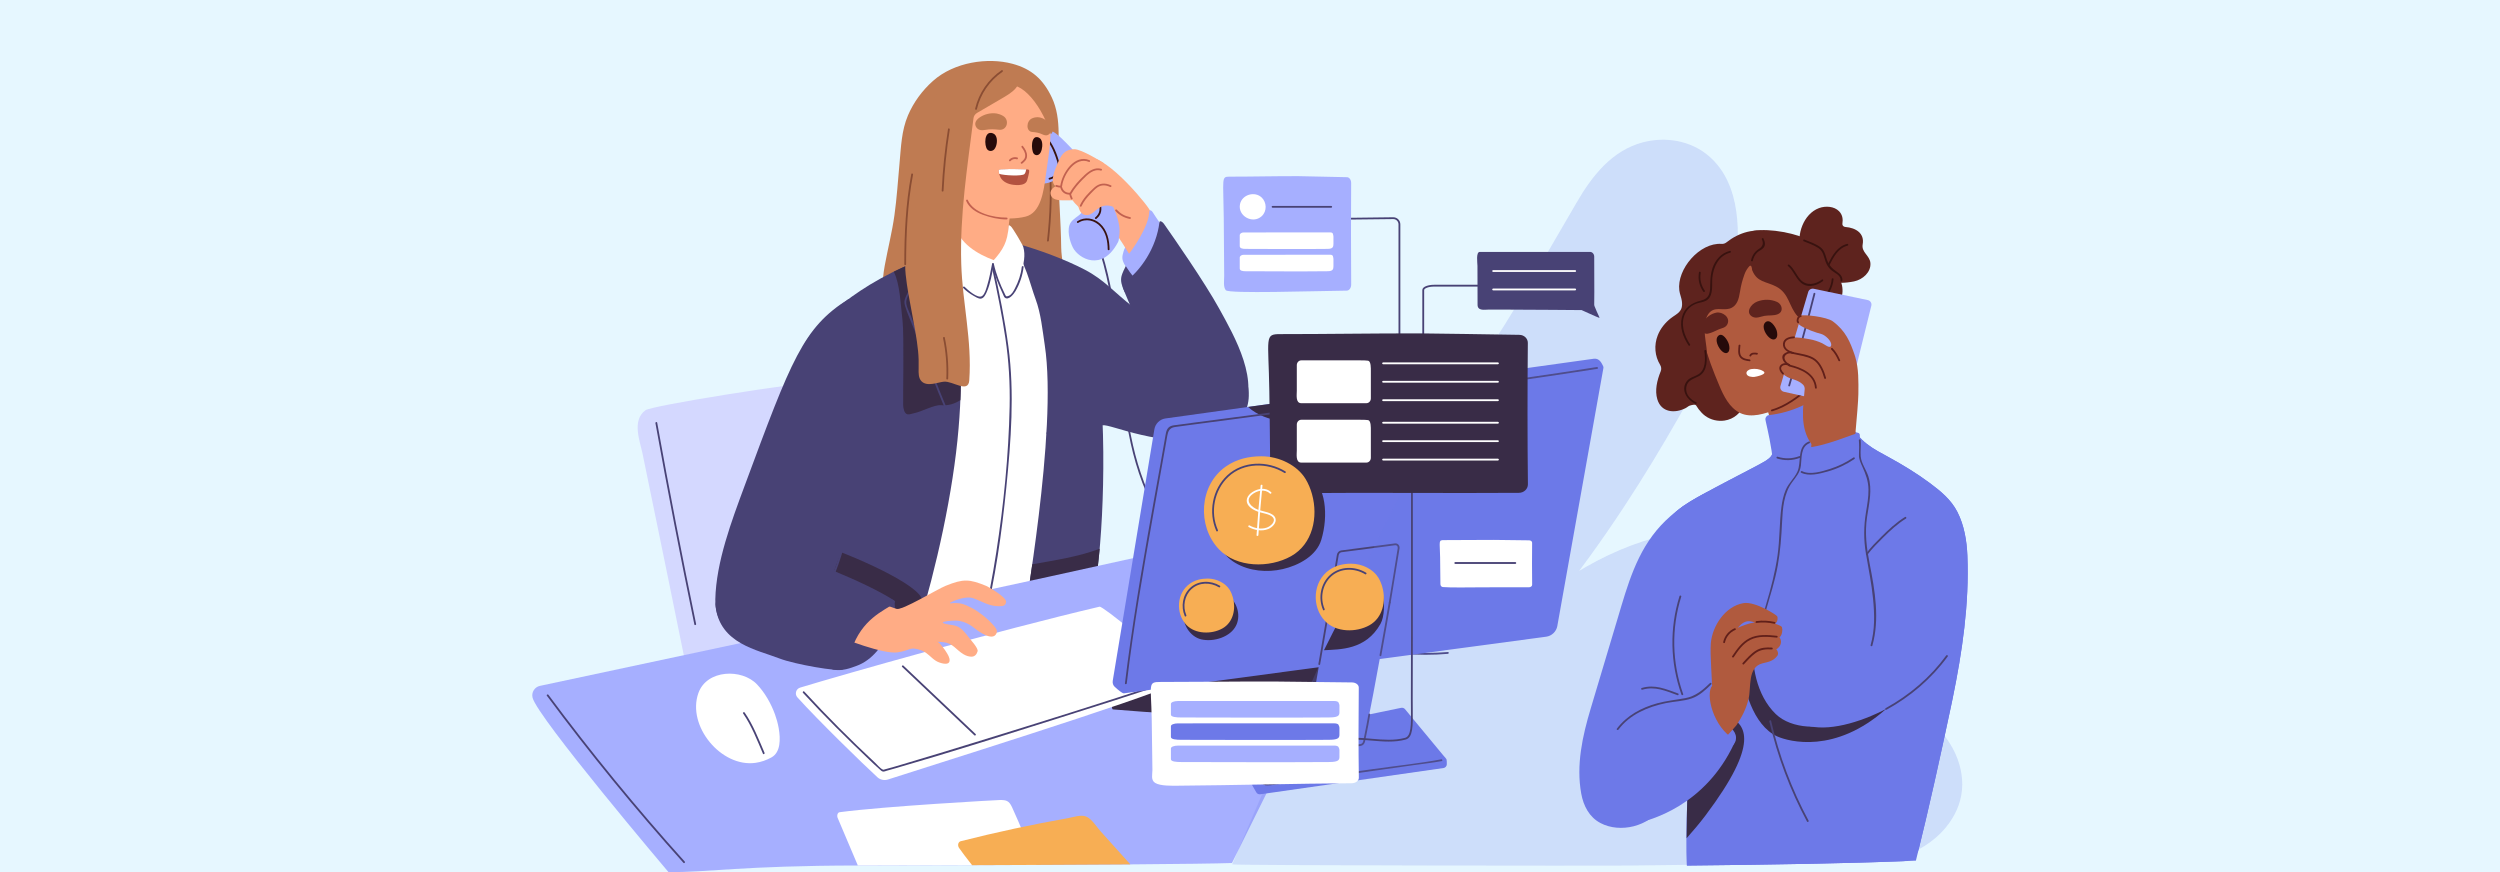
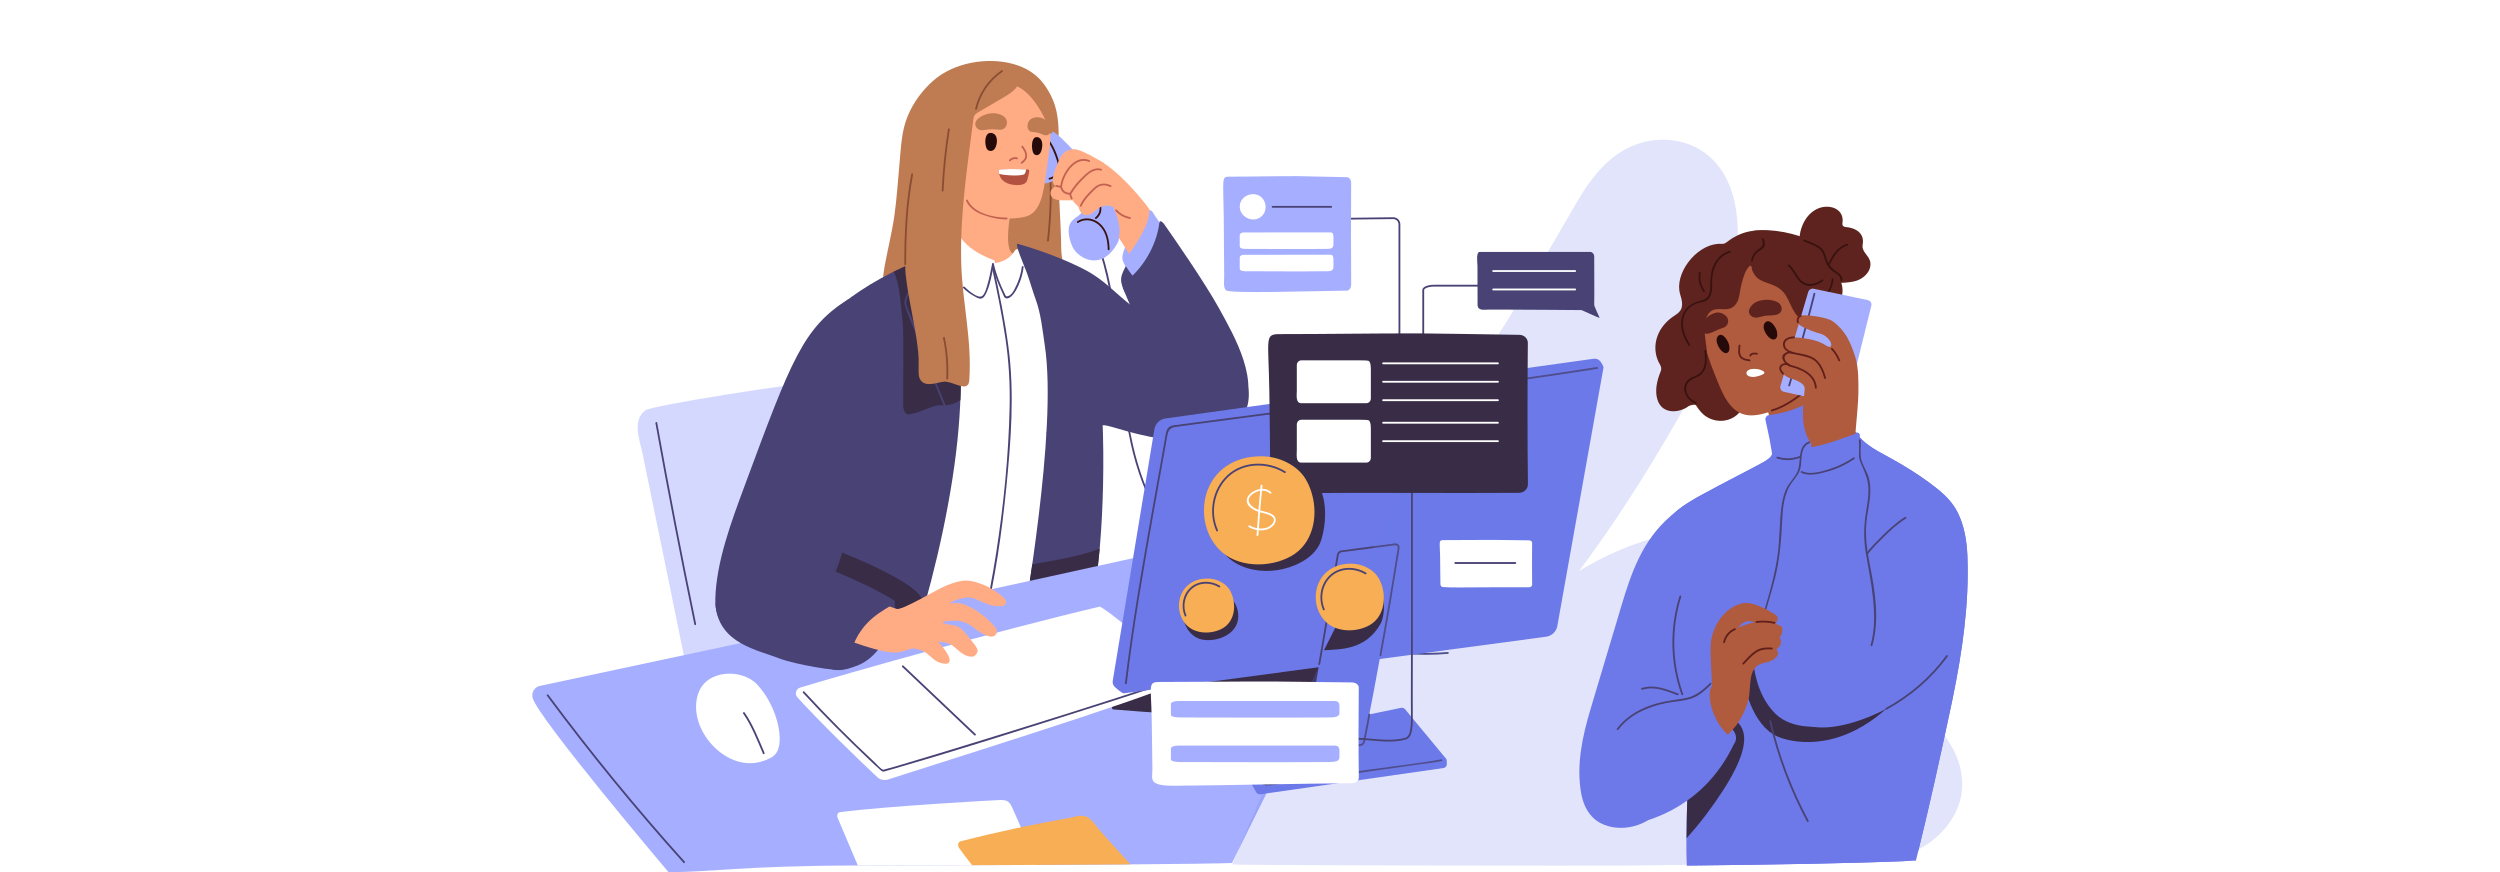
<svg xmlns="http://www.w3.org/2000/svg" id="Layer_1" viewBox="0 0 860 300">
-   <rect width="860" height="300" fill="#e6f7ff" />
  <g>
    <path d="m298.183,135.428c-.015-3.197-2.764-5.697-5.947-5.401-22.413,2.086-68.108,9.57-70.178,11.08-4.816,3.513-1.912,10.611-1.016,14.977l8.958,43.634c1.543,7.515,5.937,29.352,6.719,32.726.394,1.699.863,3.114,3.036,3.307,3.159.28,42.953-5.795,52.446-5.25.655.038,1.531-.446,1.673-1.065,3.712-16.26,4.396-75.154,4.31-94.007Z" fill="#d4d8ff" />
    <path d="m423.143,125.283c-2.747-1.589-5.88-2.765-8.172-3.963-5.138-2.686-10.188-5.542-15.112-8.603-5.925-3.684-11.737-7.637-17.092-12.12-.783-.656-1.787-1.323-2.428-2.131-1.982-2.5-2.369,5.538-5.544,8.852-3.61,3.769,3.628,44.376,3.774,39.584.089-2.917,12.736,5.069,34.503,5.069,10.372,0,19.088-10.239,15.828-20.586-.841-2.671-3.122-4.576-5.758-6.101Z" fill="#484275" />
    <path d="m365.051,85.147c-.106-9.007-.893-17.995-1.09-27.001-.178-8.143,1.441-17.039-2.131-24.599-2.965-6.276-7.011-9.868-13.625-11.626-8.359-2.223-19.905-.631-27.284,5.938-3.659,3.258-6.649,7.315-8.574,11.826-2.244,5.258-2.393,10.905-2.911,16.522-.55,5.959-.922,11.938-1.753,17.867-.817,5.83-2.285,11.559-3.343,17.357-2.07,11.342.758,17.965,1.162,16.986,8.356,1.778,16.904,2.233,25.39,1.101,9.73-1.297,21.366-2.394,30.608,1.782.248.112.481.067.669-.047.326.412,1.079.448,1.197-.199.786-4.321,1.905-8.583,2.541-12.93.572-3.913-.809-9.031-.856-12.977Z" fill="#bf7b52" />
    <path d="m389.117,83.499c-.131-.108-.267-.124-.42-.054-1.556.716-2.165,2.719-2.507,4.254-.356,1.6.286,2.856,1.265,4.115.223.287,2.395-3.008,2.646-4.603.182-1.162-.007-2.905-.984-3.712Z" fill="#a6afff" />
    <path d="m360.618,56.037c.911,8.843.535,17.936-.439,26.754-.044.403.586.4.63,0,.974-8.819,1.35-17.912.439-26.754-.041-.4-.672-.404-.631,0h0Z" fill="#8a4d33" />
    <path d="m353.985,90.202c-1.629-.858-4.309-2.037-5.801-3.106-3.542-2.539.698-19.915.371-20.152-2.009-1.457-3.403-1.474-5.813-2.183-4-1.175-13.624-18.112-13.569-17.596,1.357,12.854.118,28.391-2.905,37.716-4.333,13.366,15.227,16.119,18.847,14.267,3.419-1.749,9.626-8.547,8.871-8.945Z" fill="#ffac85" />
    <path d="m369.736,136.314c-.571-10.643-1.798-21.28-4.07-31.701-.813-3.728-1.692-7.708-4.159-10.742-2.803-3.448-7.316-4.717-10.267-8.001-.392-.436-.893-.399-1.258-.136-.328-.012-.66.128-.88.493-4.998,8.278-18.653,3.115-24.327-1.489-.904-.734-2.153.304-1.741,1.138-3.116,2.051-6.231,4.102-9.347,6.154-2.22,1.462-6.075,2.986-7.398,5.408-1.309,2.397-10.367,85.445-2.895,116.115.551,2.262,1.362,2.961,3.636,2.647,5.214-.72,28.273,1.305,58.792-14.372.38-.195.495-.572.478-.905,3.303-12.287,3.054-20.48,3.474-31.472.422-11.039.552-22.102-.04-33.137Z" fill="#fff" />
    <path d="m389.679,109.874c-.043-.059.302-4.111.262-4.141-6.656-5.135-9.968-9.409-16.759-12.953-6.864-3.583-15.72-6.836-23.134-8.913-1.129-.316,2.19,7.33,3.174,9.951.978,2.607,2.062,6.5,3.029,9.112,1.823,4.923,2.354,10.579,3.145,15.787,4.565,30.047-7.771,94.597-6.955,94.999-.04.205-.076.41-.116.615-.255,1.306,20.494-1.563,23.416-9.289,2.63-7.271,5.351-42.239,2.755-72.879,5.186-6.531,9.458-12.719,11.195-20.907.288-.374.375-.923-.012-1.38Z" fill="#484275" />
    <path d="m355.105,194.121c-1.636,11.532-2.947,19.455-2.663,19.594-.04.205-.076.41-.116.615-.255,1.306,20.494-1.563,23.416-9.289.914-2.527,1.839-8.401,2.548-16.274-7.431,2.787-15.371,3.954-23.185,5.354Z" fill="#392c47" />
    <path d="m360.32,149.384c-.041,0-.082-.008-.122-.025-.16-.068-.236-.252-.168-.413,4.016-9.545,9.03-31.412,7.604-50.144-.04-.526-.161-.981-.371-1.392-1.198-2.349-4.694-5.793-10.687-10.529-.137-.108-.16-.307-.052-.443.108-.136.306-.16.443-.052,6.066,4.794,9.618,8.306,10.858,10.737.248.487.391,1.02.437,1.631,1.435,18.837-3.611,40.834-7.651,50.437-.051.12-.168.193-.291.193Z" fill="#484275" />
-     <path d="m347.769,77.892c-.573-.416-.77-.654-.811-.042-.357,5.322-1.83,8.024-5.421,11.987-.163.179,4.144,12.664,4.306,12.697.205.372.704.58,1.067.175,2.284-2.553,3.397-5.902,4.408-9.179.834-2.701,1.517-5.76.692-8.569-.297-.986-3.765-6.723-4.241-7.069Z" fill="#fff" />
    <path d="m322.69,89.61c-.184-.443-.519-.706-.892-.83-.374-.539-1.056-.821-1.841-.548-25.649,8.929-39.754,23.993-42.729,29.327-3.215,5.764-9.694,18.61-10.902,24.54.012.023.018.046.032.07,3.847,6.671,8.26,13.001,13.214,18.891-.438,14.543.286,29.096,2.238,43.527.397,2.936.198,7.616,2.143,10.028,1.677,2.081,5.536,2.695,7.938,3.292,7.255,1.805,14.745,1.821,22.051.319.585-.12.886-.502.968-.941.319-.143.586-.417.718-.845,6.464-21.012,12.293-47.175,14.118-69.029,1.72-20.6,1.086-38.216-7.054-57.8Z" fill="#484275" />
    <path d="m310.464,110.292c.593,4.947.11,27.117.227,29.18.055.967.343,2.82,1.513,3.061.669.137,1.615-.299,2.275-.408,2.208-.364,6.948-2.939,9.143-2.738,2.66.244,4.822-.508,6.749-1.749.692-16.571-.856-31.608-7.681-48.028-.184-.443-.519-.706-.892-.83-.374-.539-1.056-.821-1.841-.548-4.532,1.577-8.695,3.349-12.508,5.222,2.143,4.138,2.356,11.331,3.016,16.838Z" fill="#392c47" />
    <path d="m316.963,205.645c-2.863-5.933-28.695-16.816-37.831-19.127.38,6.906,1.749,11.203,2.677,18.068.397,2.936.198,7.616,2.143,10.028,1.677,2.081,5.536,2.695,7.938,3.292,7.255,1.805,14.745,1.821,22.051.319.585-.12.886-.502.968-.941.319-.143.586-.417.718-.845.949-3.084,1.881-6.289,2.792-9.566-.481-.414-1.179-.656-1.455-1.228Z" fill="#392c47" />
    <path d="m323.432,84.924c-2.87,2.28-5.052,5.471-7.024,8.521-1.823,2.82-3.617,5.777-4.917,8.883-.449,1.072-.489,1.768-.137,2.944.808,2.704,2.063,5.337,3.069,7.975,2.116,5.552,4.188,11.122,6.344,16.659,2.37,6.086,4.842,12.135,7.612,18.052.172.367.716.047.544-.318-4.786-10.223-8.691-20.828-12.684-31.377-.962-2.542-1.928-5.082-2.913-7.615-.627-1.613-1.99-3.802-1.464-5.558.834-2.786,2.726-5.532,4.238-7.979,2.151-3.481,4.537-7.167,7.776-9.74.318-.252-.131-.696-.446-.446h0Z" fill="#484275" />
    <path d="m342.264,89.788c-.077-.112-.178-.211-.333-.268-5.861-2.159-11.908-5.839-13.579-12.234-.166-.633-.965-.146-1.27.258-.094.05-7.848,10.764-5.597,14.111,3.202,4.761,7.423,8.633,12.579,10.86.225.466,1.323.202,1.625-.006,3.511-2.429,6.753-12.46,6.575-12.72Z" fill="#fff" />
    <path d="m341.274,92.296c1.742,7.945,3.372,15.923,4.574,23.97,1.179,7.891,1.637,15.699,1.465,23.67-.36,16.769-2.036,33.551-4.606,50.12-1.278,8.239-2.794,16.456-4.822,24.546-.099.394.509.562.608.168,3.868-15.433,6.109-31.317,7.688-47.133,1.598-16.003,2.851-32.37.721-48.374-1.214-9.121-3.051-18.151-5.021-27.134-.087-.396-.695-.229-.608.168h0Z" fill="#484275" />
    <path d="m481.164,172.385c-18.945,3.698-86.942,18.613-120.45,26.022-33.701,7.458-153.347,32.925-174.965,37.53-1.842.388-2.998,2.23-2.548,4.058,1.641,6.786,46.75,60,46.75,60,13.779.132,24.973-2.195,65.148-2.264,13.032-.028,26.361-.062,39.296-.104,7.547-.028,14.957-.062,22.096-.09,11.73-.055,22.712-.118,32.337-.187,17.117-.132,29.934-.291,34.968-.471l59.965-121.087c.879-1.773-.651-3.788-2.597-3.407Z" fill="#a6afff" />
    <path d="m445.724,223.705c-6.575.316-13.161.299-19.736.617-6.769.328-13.539,1.055-20.095,2.831-5.902,1.599-11.303,4.426-17.035,6.435.583,3.127-7.865,7.685-6.106,10.443,0,0,63.226,5.059,68.231,4.045l8.306-22.866c-4.05-2.268-9.121-1.717-13.565-1.504Z" fill="#392c47" />
    <path d="m296.616,114.693c-.386-3.93-4.138-12.181-4.8-11.764-15.512,9.786-19.531,20.634-35.743,64.405-4.406,11.895-9.731,26.021-10.006,38.861-.103,4.815,1.528,8.354,5.123,11.897,5.494,5.414,20.738,8.357,23.267,6.337,3.923-3.133,6.277-12.797,8.307-17.19,2.656-5.747,4.058-11.03,6.428-16.9,2.309-5.718,3.881-14.876,5.598-20.804,3.536-12.212,2.458-48.382,1.825-54.841Z" fill="#484275" />
    <g>
      <path d="m405.488,232.669c-7.074-9.036-26.21-24.213-27.232-23.973-35.416,8.324-88.181,23.335-103.008,27.84-1.451.441-1.952,2.24-.935,3.365,7.246,8.018,22.399,22.777,27.497,27.453.991.909,2.393,1.208,3.671.788,10.093-3.316,87.331-27.39,99.397-33.163,1.024-.49,1.226-1.522.61-2.309Z" fill="#fff" />
      <path d="m276.224,238.339c7.277,7.922,14.945,15.53,22.736,22.944,1.179,1.122,2.356,2.253,3.588,3.318.352.305.755.77,1.238.825.392.044.949-.211,1.316-.309.939-.252,1.874-.521,2.808-.791,18.93-5.465,37.727-11.428,56.517-17.35,12.4-3.908,24.789-7.856,37.131-11.946.383-.127.219-.736-.168-.608-21.912,7.262-43.951,14.151-66.012,20.946-8.272,2.548-16.547,5.088-24.849,7.536-2.017.595-4.033,1.217-6.072,1.731-.18.046-.407.146-.594.143-.297-.005.115.08-.175-.05-.94-.422-1.863-1.617-2.602-2.306-8.425-7.851-16.625-16.048-24.416-24.529-.275-.299-.72.147-.446.446h0Z" fill="#484275" />
      <path d="m310.338,229.424c8.276,7.84,16.552,15.681,24.828,23.521.294.279.741-.166.446-.446-8.276-7.84-16.552-15.681-24.828-23.521-.294-.279-.741.166-.446.446h0Z" fill="#484275" />
    </g>
    <path d="m307.181,206.311c-.212-.136-3.785.663-5.668,1.565-2.207,1.056-4.321,2.309-6.27,3.79-3.532,2.684-7.137,6.519-8.307,10.925-.524,1.973-2.284,7.412-.256,7.769,3.184.56,5.897-.559,7.858-1.257,11.339-4.035,14.974-21.293,12.643-22.791Z" fill="#484275" />
    <path d="m334.678,205.749c3.054,1.053,5.504,2.811,8.842,2.781,1.232-.011,2.337.042,2.571-1.434.269-1.698-6.62-5.516-6.824-5.546-5.812-2.371-7.841-2.512-13.949-.04-3.038,1.229-14.997,8.55-16.871,7.956-1.798-.57-3.561-1.239-5.293-2.005-.085-.19-8.031-1.342-11.248.294-3.168,1.612-4.708,10.679-4.412,10.645,2.363,1.33,16.414,6.712,21.241,6.013.914-.133,1.857-.332,2.735-.621,1.168-.385,1.964-.837,3.217-.654,1.384.202,2.711.62,3.862,1.435,1.51,1.07,2.7,2.652,4.502,3.289.827.292,1.957.64,2.834.382.789-.233.896-.993.722-1.713-.143-.591-.437-1.18-.753-1.698-.474-.776-.967-1.544-1.542-2.25-.352-.431-1.372-1.812-1.978-1.836.698.028,1.393.068,2.081.138,3.482.353,4.372,2.596,7.048,4.185.826.491,1.85.86,2.822.822,1.098-.043,1.714-.846,2.012-1.845.318-1.068-2.502-4.062-3.056-4.809-1.076-1.452-2.399-3.125-4.085-3.818-1.04-.428-2.307-.447-3.397-.711-.328-.08-1.219-.189-1.422-.513-.318-.508,3.5-.722,4.342-.713,2.426.027,4.598,1.055,6.471,2.549,1.443,1.15,6.362,4.757,7.626,1.857.518-1.188-.406-2.065-1.107-2.88-1.868-2.17-4.84-4.546-7.381-5.884-2.736-1.44-4.368-1.934-7.273-1.565-.177.022-.257-.217-.097-.297,1.572-.79,5.492-2.293,7.76-1.511Z" fill="#ffac85" />
    <path d="m307.002,207.926c.788-.607,1.319-.878.484-1.419-10.175-6.585-32.675-15.152-38.836-16.627-.124-.36-9.78,3.73-12.813,6.63-3.249,3.105-10.197,7.549-9.658,12.133,1.504,12.785,14.267,14.881,21.93,17.863,5.267,2.05,20.371,4.625,21.697,3.808,1.616-.996,2.59-5.059,3.116-6.694,3.435-10.684,11.355-13.598,14.08-15.695Z" fill="#484275" />
    <path d="m287.315,196.115c-3.399-1.382-6.986-2.194-10.466-3.336-3.296-1.082-6.622-2.009-10.123-1.776-.403.027-.406.657,0,.63,3.66-.243,7.08.823,10.516,1.939,3.299,1.071,6.686,1.843,9.905,3.151.376.153.539-.457.168-.608h0Z" fill="#484275" />
    <path d="m291.445,130.341c1.958,5.913,3.356,12.014,4.023,18.211.616,5.718.797,11.767-.237,17.448-1.3,7.14-3.439,14.198-5.44,21.165-.88,3.065-1.698,6.199-2.864,9.172-.148.378.461.542.608.168,2.537-6.463,4.119-13.434,5.872-20.138.852-3.257,1.722-6.526,2.362-9.833,1.024-5.295.95-10.908.495-16.26-.582-6.842-2.054-13.588-4.212-20.101-.127-.383-.736-.219-.608.168h0Z" fill="#484275" />
    <path d="m293.117,221.491c-.82,2.062-1.575,4.11-1.684,6.347-.02.406.611.405.63,0,.106-2.176.865-4.176,1.661-6.179.15-.377-.46-.541-.608-.168h0Z" fill="#484275" />
    <path d="m341.274,90.775c-.508,2.485-.932,4.984-1.681,7.414-.333,1.079-.755,2.868-1.706,3.611-1.482,1.157-5.119-2.216-6.09-3.148-.293-.281-.739.164-.446.446,1.059,1.017,2.208,1.911,3.493,2.628.642.358,1.729,1.081,2.531,1.016,1.091-.088,1.708-1.471,2.081-2.323,1.31-2.995,1.778-6.296,2.427-9.476.081-.396-.527-.566-.608-.168h0Z" fill="#484275" />
    <path d="m341.274,90.942c.572,2.577,1.477,5.066,2.498,7.497.403.96.824,1.914,1.279,2.85.155.32.305.84.584,1.081,1.33,1.145,3.17-1.299,3.707-2.228,1.462-2.53,2.458-5.406,2.771-8.309.043-.403-.587-.4-.63,0-.281,2.605-1.164,5.101-2.373,7.416-.475.909-1.071,2.062-2.062,2.501-1.058.468-1.053.037-1.4-.669-1.605-3.269-2.977-6.745-3.766-10.306-.088-.396-.696-.228-.608.168h0Z" fill="#484275" />
    <path d="m379.129,123.424c1.165,6.903,1.181,13.921.046,20.829-.065.397.542.568.608.168,1.155-7.027,1.139-14.143-.046-21.164-.068-.399-.675-.23-.608.168h0Z" fill="#484275" />
    <path d="m378.475,87.088c6.611,21.246,5.709,43.816,10.485,65.424,4.025,18.212,13.028,36.648,30.385,45.442,7.639,3.87,17.661,6.052,25.756,2.29,7.447-3.461,11.665-13.141,5.601-19.847-5.618-6.213-15.794-4.268-19.561,2.907-3.845,7.323-1.163,15.899,4.096,21.709,6.387,7.058,15.808,11.567,24.608,14.794,9.734,3.57,20.109,5.431,30.477,5.449,2.587.004,5.171-.113,7.748-.332.401-.034.405-.665,0-.631-18.856,1.599-38.598-2.856-54.532-13.22-7.168-4.662-13.895-11.628-13.553-20.766.144-3.847,1.577-7.758,4.553-10.311,3.591-3.08,9.096-3.686,13.184-1.241,3.945,2.359,6.071,7.03,5.054,11.534-1.05,4.649-4.776,8.213-9.121,9.88-8.211,3.152-18.04.583-25.441-3.533-16.066-8.933-24.517-26.185-28.459-43.467-4.418-19.37-4.082-39.476-8.639-58.821-.589-2.5-1.268-4.977-2.031-7.43-.12-.386-.729-.221-.608.168h0Z" fill="#484275" />
    <path d="m404.472,87.441c-2.968-5.257-6.039-10.453-9.216-15.586-.014-.022-.03-.038-.045-.059-.019-.036-.033-.071-.058-.107-2.78-4.134-18.821-22.869-23.145-16.029-.232.367-.198.736-.031,1.028-.102.147-.164.334-.159.568.07,3.346.487,5.083.941,8.4.394,2.875.645,6.293,1.988,8.923,1.765,3.455,6.186,5.61,10.175,7.287.708.908,5.927,9.321,9.418,15.327.466.802,7.011-2.024,10.301-8.753.203-.416.081-.768-.169-.998Z" fill="#ffac85" />
    <g>
      <path d="m362.089,45.225c-1.299-.679-3.766-1.484-5.392-.975-2.411.755-5.94,4.78-5.683,7.58.212,2.31,1.618,5.252,2.896,7.177.653.984,1.5,1.818,2.264,2.719,3.155,3.72,7.95-1.266,9.461-.485,1.189.615,2.09,1.77,2.842,2.843,1.564,2.232,2.735,4.752,3.75,7.273.718,1.784-1.216,2.751-2.25,3.578-.584.467-1.177.944-1.601,1.56-1.611,2.339-.355,6.596.686,8.652,1.887,3.727,10.058,8.602,15.542-1.876.366-.699.249-1.279.387-2.056,1.534-8.687-9.841-23.809-18.591-32.425-1.294-1.274-2.696-2.721-4.31-3.565Z" fill="#a6afff" />
      <path d="m381.68,85.771c-.035-3.22-.769-6.608-3.259-8.85-2.176-1.959-5.334-2.437-7.832-.807-.339.221-.023.767.318.544,2.577-1.681,5.736-.87,7.702,1.348,1.89,2.132,2.41,5.003,2.441,7.765.004.406.635.407.63,0h0Z" fill="#38120f" />
      <path d="m358.522,46.328c2.066,1.981,3.456,4.444,4.43,7.117.445,1.221.965,2.595,1.045,3.905.127,2.085-1.161,3.33-3.063,3.831-.392.103-.226.712.168.608,3.32-.874,3.963-3.523,3.092-6.573-.991-3.473-2.595-6.811-5.226-9.334-.293-.281-.739.164-.446.446h0Z" fill="#38120f" />
      <path d="m377.187,75.264c3.683-3.013.494-7.755-1.601-10.597-.769-1.044-1.56-2.071-2.375-3.08-.761-.943-1.51-2.095-2.508-2.798-1.798-1.267-2.884.349-4.601.851-.389.114-.223.722.168.608.598-.175,1.049-.478,1.587-.791.793-.46.947-.567,1.903-.227.864.307.963.381,1.51.999,1.338,1.513,2.575,3.132,3.772,4.757,1.931,2.62,5.128,7.029,1.699,9.833-.314.257.134.701.446.446h0Z" fill="#38120f" />
    </g>
    <path d="m360.164,37.205c-1.574-4.621-5.322-8.21-9.699-9.95-8.017-3.188-18.464.283-22.965,7.988-3.594,6.153-3.888,11.788.215,17.57,3.502,4.936,1.652,11.315,4.245,16.428,3.036,5.986,15.017,6.767,20.862,5.272,5.142-1.316,6.192-8.414,6.969-14.417.956-7.384,2.847-15.628.373-22.891Z" fill="#ffac85" />
    <path d="m362.045,38.085c-.946-3.163-1.995-6.304-4.384-8.69-3.79-3.785-10.046-6.417-13.588-.983-.276.424-.192.836.059,1.125-.013.644.708,1.621,1.258,1.012,4.009-4.439,12.468,3.976,15.992,15.389.253.82,1.188-1.647,1.303-2.498.256-1.895-.192-3.856-.64-5.355Z" fill="#bf7b52" />
    <path d="m350.013,25.13c-.122-.253-.298-.402-.494-.475-.114-.16-.279-.294-.502-.377-10.866-4.036-27.199,2.794-29.377,14.548-.061.33-1.779,20.303-3.783,29.465-1.874,8.568-5.244,17.233-4.305,26.145.932,8.85,3.36,17.482,4.268,26.325.208,2.031.239,4.04.192,6.078-.033,1.433-.096,3.203.991,4.317,1.954,2.003,5.61.331,7.72.14,3.071-.278,8.385,4.132,8.709-.462.98-13.88-2.335-26.303-2.76-40.1-.518-16.837,2.121-33.402,4.207-50.052.096-.762.543-1.437,1.207-1.824,2.807-1.639,5.614-3.278,8.421-4.917,3.331-1.944,7.646-4.373,5.507-8.813Z" fill="#bf7b52" />
    <path d="m399.864,77.242c-4.398-1.22-13.161,14.174-14.063,17.744-.431,1.705.119,3.324.915,5.118,1.378,3.104,4.641-3.593,5.685-4.931,2.127-2.724,4.265-5.603,5.854-8.68,1.29-2.498,1.857-9.182,1.609-9.252Z" fill="#484275" />
    <path d="m401.162,80.264c-.013-.043-.014-.084-.036-.127-1.304-2.51-2.915-4.425-4.575-7.093-.512-.823-1.189-.851-1.194-.395-.054,5.069-5.525,13.072-8.308,16.347-.469.552-.531,1.335-.146,1.949.982,1.565,2.766,4.298,3.256,4.304.081.001.157-.005.236-.007.268.232.654.146.894-.095,2.033-.39,3.401-1.896,4.576-3.708,2.11-3.253,4.008-6.742,5.521-10.31.148-.348.007-.669-.224-.866Z" fill="#a6afff" />
    <path d="m419.408,106.178c-5.02-9.12-15.855-24.687-19.056-29.239-.44-.626-1.41-1.228-1.503-.468-1.07,8.76-6.417,16.654-12.043,20.661-1.798,1.28.635,3.235,6.216,18.79,2.502,6.972,5.371,13.914,9.285,20.233,5.219,8.427,24.263,6.962,24.518,6.578,7.24-10.888-2.257-27.179-7.417-36.554Z" fill="#484275" />
    <path d="m388.983,106.262c3.272,9.468,6.138,19.284,11.678,27.736.222.338.768.022.544-.318-5.511-8.407-8.359-18.166-11.614-27.585-.132-.381-.741-.217-.608.168h0Z" fill="#484275" />
    <path d="m386.37,96.835c.976.141,1.94-.195,2.56-.978.249-.315-.194-.764-.446-.446-.47.594-1.184.927-1.947.816-.397-.058-.568.55-.168.608h0Z" fill="#484275" />
    <path d="m313.477,59.897c-1.927,10.194-2.393,20.652-2.404,31.007-0.0.406.63.406.63,0,.011-10.297.465-20.702,2.381-30.84.075-.397-.533-.567-.608-.168h0Z" fill="#8a4d33" />
    <path d="m344.542,24.158c-4.585,3.139-7.816,7.822-9.098,13.232-.093.395.514.563.608.168,1.244-5.249,4.355-9.806,8.808-12.855.333-.228.018-.774-.318-.544h0Z" fill="#8a4d33" />
    <path d="m324.406,116.308c.951,4.54,1.335,9.313,1.13,13.949-.018.406.613.405.63,0,.207-4.689-.191-9.522-1.153-14.117-.083-.397-.691-.229-.608.168h0Z" fill="#8a4d33" />
    <path d="m332.361,69.133c1.095,2.416,3.283,3.839,5.703,4.737,2.607.968,5.443,1.624,8.234,1.615.406-.001.406-.632,0-.63-4.573.015-11.325-1.479-13.393-6.04-.167-.369-.711-.049-.544.318h0Z" fill="#c2614f" />
    <path d="m326.113,44.388c-1.105,7.029-1.831,14.107-2.171,21.214-.019.406.611.405.63,0,.338-7.051,1.052-14.073,2.148-21.046.062-.397-.545-.568-.608-.168h0Z" fill="#8a4d33" />
    <path d="m341.574,45.871c-3.118-1.181-3.053,4.303-1.926,5.571.454.51,1.198.633,1.843.326.711-.338,1.039-1.138,1.231-1.787.357-1.207.446-3.505-1.149-4.109Z" fill="#260a0a" />
    <path d="m357.336,47.318c-2.774-1.181-2.716,4.303-1.713,5.571.404.51,1.066.633,1.64.326.633-.339.925-1.138,1.095-1.787.317-1.207.397-3.505-1.022-4.109Z" fill="#260a0a" />
    <path d="m371.631,66.367c-.508-2.4-4.095-3.006-6.087-3.132-.261-.017-.435.097-.543.258-1.727.232-3.905,1.381-3.587,3.279.436,2.606,4.274,2.091,6.135,2.14,1.726.046,4.627.029,4.082-2.545Z" fill="#ffac85" />
    <path d="m345.052,39.872c-.732-.431-1.541-.715-2.154-.817-2.098-.349-4.44.23-6.162,1.541-1.067.812-1.716,2-.849,3.247.744,1.071,1.991,1.045,3.119.829,1.567-.3,3.053-.226,4.627-.036,2.83.342,3.792-3.367,1.418-4.765Z" fill="#bf7b52" />
    <path d="m355.077,45.396c1.226.09,2.36.273,3.473.819.801.393,1.734.629,2.528-.244.925-1.016.697-2.235.072-3.174-1.009-1.516-2.643-2.454-4.298-2.484-.483-.009-1.154.118-1.799.397-2.091.901-2.18,4.525.024,4.687Z" fill="#bf7b52" />
    <path d="m351.436,50.681c.667.855,1.268,1.81,1.236,2.94-.029,1.045-.745,1.58-1.461,2.194-.309.264.139.709.446.446.89-.762,1.628-1.38,1.646-2.639.019-1.316-.64-2.385-1.421-3.385-.249-.32-.693.13-.446.446h0Z" fill="#c2614f" />
    <path d="m347.609,55.402c.567-.619,1.379-.852,2.186-.616.39.114.557-.494.168-.608-1.01-.295-2.088.001-2.8.778-.274.299.171.746.446.446h0Z" fill="#c2614f" />
    <path d="m353.886,58.41c-.15-.126-.41-.147-.8-.146-2.577.007-5.143-.245-7.72-.03-.359.03-1.707-.102-1.814.36-.025.108-.001,1.093.572,2.363.812,1.622,2.768,2.438,4.549,2.629,1.201.129,2.624.192,3.72-.403.599-.325.872-.794,1.032-1.435.202-.806.456-1.604.585-2.428.004-.028.009-.057.012-.085.059-.45.021-.695-.136-.826Z" fill="#b35240" />
    <path d="m352.414,59.868c.362-.39.489-1.032.599-1.606-2.553.002-5.094-.242-7.648-.029-.359.03-1.707-.102-1.814.36-.017.072-.008.536.166,1.209,1.766.597,7.965.854,8.697.066Z" fill="#fff" />
    <path d="m379.705,56.104s-7.722-4.88-10.184-4.777c-3.714.155-4.592,2.268-5.942,5.483-.692,1.646-2.576,5.86-.402,7.292,1.082.713,1.334.664,2.156-.419-1.203,1.587,1.796,3.736,2.864,3.275,0,0,.281,1.673,1.755,3.153.25.251,1.01.957,1.069,1.177.412,1.55,1.321,2.955,3.23,2.671,1.179-.175,2.074-1.086,2.949-1.804,2.772-2.274,4.878-1.662,8.444.2,1.158.605-5.941-16.16-5.938-16.25Z" fill="#ffac85" />
    <path d="m374.777,55.096c-5.129-2.16-9.448,4.494-10.023,8.794-.054.401.578.397.63,0,.529-3.953,4.548-10.155,9.225-8.186.373.157.536-.453.168-.608h0Z" fill="#c2614f" />
    <path d="m378.863,58.076c-2.288-.629-4.165.664-5.777,2.159-1.946,1.804-3.804,3.833-5.104,6.16-.198.355.346.673.544.318,1.047-1.875,2.466-3.511,3.972-5.031,1.642-1.657,3.639-3.701,6.197-2.997.392.108.559-.5.168-.608h0Z" fill="#c2614f" />
    <path d="m382.202,63.77c-2.107-.985-4.056-.821-5.787.763-1.937,1.773-3.816,3.704-4.927,6.113-.169.366.375.687.544.318.807-1.752,2.008-3.202,3.361-4.563.652-.656,1.308-1.381,2.066-1.914,1.398-.981,2.92-.877,4.424-.174.365.171.686-.373.318-.544h0Z" fill="#c2614f" />
    <path d="m363.271,64.247c.578.198,1.127.29,1.738.297-.101-.077-.203-.154-.304-.232.295,1.68,1.694,2.759,3.393,2.626-.101-.077-.203-.154-.304-.231.136.62.307,1.196.608,1.756.192.358.737.04.544-.318-.28-.522-.418-1.034-.544-1.606-.028-.126-.173-.242-.304-.232-1.432.112-2.538-.757-2.784-2.163-.024-.136-.175-.23-.304-.232-.552-.007-1.051-.097-1.57-.275-.385-.132-.55.477-.168.608h0Z" fill="#c2614f" />
    <path d="m383.711,72.577c1.398,1.474,2.929,2.328,4.921,2.734.396.081.566-.527.168-.608-1.885-.385-3.318-1.176-4.643-2.572-.28-.295-.725.151-.446.446h0Z" fill="#c2614f" />
    <g>
      <path d="m551.571,126.601l-15.864,88.812c-.353,1.856-1.918,3.351-3.767,3.601l-145.301,19.492c-.554.076-2.154-1.295-3.171-2.236-.568-.519-.817-1.309-.678-2.119l14.327-86.513c.312-1.883,1.877-3.414,3.746-3.684l28.459-3.968,30.052-4.189,88.868-12.388c2.07-.291,2.818,1.745,3.248,2.569.097.187.125.402.083.623Z" fill="#6d79e8" />
      <path d="m422.219,204.66c-1.821,1.097-4.463,1.29-6.309,1.538-3.158.424-8.057.365-8.704,4.361-.643,3.976,2.082,8.448,6.013,9.381,4.196.996,10.213-.776,12.097-4.967,1.621-3.607.095-8.13-3.098-10.314Z" fill="#392c47" />
      <path d="m450.359,163.681c-2.34.398-6.723,5.463-8.946,6.306-2.296.871-4.404,2.122-6.665,3.071-4.382,1.84-9.107,3.115-13.127,5.719-1.953,1.265-3.204,2.388-3.073,4.843.081,1.529.492,3.072,1.153,4.451,1.137,2.373,3.045,4.265,5.297,5.595,4.793,2.831,10.913,3.341,16.271,2.105,5.4-1.246,11.568-4.517,13.25-10.047,2.533-8.326,1.559-18.813-4.16-22.043Z" fill="#392c47" />
-       <path d="m459.373,135.797c-1.496,2.714-3.518,5.055-6.364,6.689-6.82,3.912-17.463,3.095-23.688-2.5l30.052-4.189Z" fill="#392c47" />
+       <path d="m459.373,135.797l30.052-4.189Z" fill="#392c47" />
      <path d="m497.628,261.37c-.023-.11-.045-.189-.064-.224-.204-.38-.59-.712-.862-1.04-1.111-1.34-2.221-2.68-3.332-4.021-2.703-3.262-5.405-6.524-8.108-9.786-.661-.797-1.3-1.621-1.986-2.395-.302-.341-.772-.49-1.258-.418l-57.247,11.855c-.386.058-.704.395-.741.784-.055.58-.005,1.461.001,2.032.002.155.043.301.118.428l8.025,14.006c.282.478.826.724,1.413.64l62.989-9.031c.619-.089,1.116-.654,1.124-1.275.008-.575-.003-1.223-.072-1.555Z" fill="#6d79e8" />
      <path d="m549.318,126.263c-15.83,2.507-31.705,4.739-47.58,6.939-17.634,2.444-35.278,4.807-52.926,7.146-12.886,1.707-25.776,3.385-38.66,5.109-1.7.228-3.401.456-5.1.69-.716.099-1.524.126-2.198.391-1.424.559-1.696,1.863-1.924,3.211-1.135,6.71-2.381,13.401-3.582,20.099-3.474,19.366-6.897,38.76-9.49,58.267-.308,2.317-.601,4.637-.877,6.959-.048.402.583.399.63,0,2.33-19.628,5.732-39.129,9.188-58.584,1.337-7.525,2.715-15.042,4.043-22.569.229-1.299.457-2.598.677-3.898.281-1.655.795-2.839,2.623-3.118,1.493-.228,2.994-.413,4.491-.614,12.187-1.639,24.381-3.222,36.571-4.834,17.011-2.25,34.02-4.522,51.019-6.861,16.148-2.222,32.293-4.478,48.402-6.964,1.62-.25,3.24-.503,4.859-.76.4-.063.23-.671-.168-.608h0Z" fill="#484275" />
      <path d="m425.724,256.802c1.423,2.197,2.846,4.395,4.269,6.593,1.254,1.936,2.375,4.313,3.963,5.982,1.104,1.161,2.649.827,4.064.635,3.993-.541,7.983-1.106,11.973-1.666,12.101-1.698,24.201-3.407,36.298-5.132,3.214-.458,6.474-.8,9.666-1.398.398-.074.23-.682-.168-.608-7.791,1.458-15.758,2.266-23.604,3.377-10.774,1.525-21.548,3.055-32.327,4.544-1.025.142-2.084.376-3.12.421-.618.027-.706.019-1.406-.207-1.083-.349-1.438-1.083-2.019-1.98-.799-1.234-1.598-2.467-2.397-3.701-1.55-2.393-3.099-4.786-4.649-7.179-.22-.339-.766-.024-.544.318h0Z" fill="#484275" />
      <path d="m460.194,190.921c-4.035,24.252-7.152,42.575-11.489,66.198-.156.85.417,1.559,1.197,1.457l18.021-1.83c.576-.075,1.075-.58,1.199-1.206,4.641-23.398,8.181-42.824,11.996-66.885.132-.832-.445-1.51-1.208-1.41l-18.509,2.419c-.593.077-1.1.611-1.208,1.258Z" fill="#6d79e8" />
      <path d="m457.052,210c-.017,0-.035-.001-.053-.004-.172-.029-.287-.192-.258-.363,1.008-5.965,2.041-12.143,3.143-18.764.131-.786.752-1.424,1.478-1.518l18.509-2.419c.437-.056.858.087,1.158.397.339.348.485.849.402,1.376-1.03,6.494-2.028,12.582-3.052,18.616-.029.171-.191.289-.364.258-.172-.029-.287-.192-.258-.364,1.024-6.03,2.022-12.117,3.051-18.608.052-.328-.032-.634-.231-.838-.163-.167-.385-.243-.624-.211l-18.509,2.419c-.45.058-.853.486-.938.996-1.101,6.62-2.134,12.8-3.143,18.765-.026.154-.16.263-.311.263Z" fill="#484275" />
      <path d="m474.874,225.732c-.019,0-.037-.002-.057-.005-.172-.031-.285-.196-.254-.367,1.111-6.102,2.155-12.037,3.192-18.147.029-.171.192-.287.364-.258.172.03.287.192.258.364-1.038,6.112-2.083,12.05-3.194,18.154-.028.152-.16.259-.31.259Z" fill="#484275" />
      <path d="m449.756,258.901c-.371,0-.721-.147-.978-.418-.338-.356-.481-.887-.383-1.421.494-2.69.901-4.923,1.367-7.491.031-.171.193-.281.367-.254.171.031.285.195.254.366-.466,2.57-.874,4.802-1.367,7.492-.062.337.021.663.221.873.162.171.385.246.626.215l18.151-2.3c.44-.058.831-.459.93-.955.157-.792.313-1.56.466-2.318.466-2.301.907-4.474,1.318-6.961.028-.171.19-.29.362-.259.172.028.288.191.26.363-.413,2.499-.855,4.677-1.322,6.984-.153.757-.309,1.523-.466,2.315-.152.764-.755,1.363-1.467,1.458l-18.152,2.3c-.062.008-.124.012-.186.012Z" fill="#484275" />
      <path d="m453.833,228.781c-.018,0-.036-.001-.054-.005-.172-.029-.286-.193-.257-.364,1.017-5.836,2.069-11.979,3.219-18.779.029-.172.189-.289.364-.259.172.029.287.192.258.363-1.15,6.802-2.203,12.945-3.219,18.783-.027.153-.16.261-.31.261Z" fill="#484275" />
    </g>
    <path d="m666.626,250.492c-4.182-4.3-9.403-7.61-15.019-10.151-5.477-2.472-11.335-4.21-16.965-5.387-6.05-1.271-12.192-1.862-18.324-1.806-.154.001-.225-.186-.108-.287,7.152-6.174,13.464-13.38,14.575-23.202.616-5.394-.644-10.913-4.141-15.143-3.739-4.515-9.48-7.049-14.895-8.932-22.31-7.755-46.234-2.008-66.19,9.438-.789.45-1.572.914-2.348,1.385,1.205-1.613,2.403-3.227,3.58-4.868,4.113-5.664,8.081-11.432,11.924-17.283,6.627-10.075,12.872-20.372,18.786-30.751,8.628-15.137,16.252-31.347,19.07-48.672,2.195-13.496,2.666-31.381-8.773-41.186-6.176-5.29-14.804-6.724-22.581-4.702-10.707,2.793-17.584,11.609-22.875,20.764-6.402,11.076-12.875,22.112-19.357,33.144-13.852,23.574-23.564,34.422-36.695,58.408-12.599,23.014-28.67,59.142-39.445,83.07-7.908,17.56-15.441,35.28-22.975,53.006-.173.405,127.182.507,136.327.415,31.804-.319,61.426-.859,78.779-1.69,8.323-.395,13.828-.852,15.386-1.385,8.476-2.881,16.224-8.974,19.36-17.574,3.435-9.417-.36-19.686-7.097-26.61Z" fill="#6d79e8" opacity=".2" />
    <path d="m474.874,214.634c2.766-4.91.785-18.98-5.779-17.421-3.773,7.139-9.8,18.69-13.652,26.466,5.511-.333,14.335,0,19.432-9.045Z" fill="#392c47" />
    <path d="m348.126,277.65c-1.025-2.209-1.967-2.465-4.162-2.444-1.025.007-39.767,2.147-55.097,4.189-.824.104-1.018,1.246-.713,1.967,2.313,5.456,4.632,10.913,6.945,16.369,20.634-.042,42.024-.104,61.392-.194-2.735-6.654-5.373-13.399-8.364-19.887Z" fill="#fff" />
    <path d="m378.572,285.938c-1.392-1.544-2.943-4.224-4.958-5.055-1.772-.727-4.494.256-6.225.561-12.381,2.188-24.678,4.84-36.865,7.921-.928.235-1.212,1.433-.616,2.313.879,1.295,2.624,3.573,4.487,5.948,7.547-.028,14.957-.062,22.096-.09,11.73-.055,22.712-.118,32.337-.187l-10.255-11.411Z" fill="#f7ae54" />
    <path d="m267.878,250.525c-.308-1.767-.8-3.44-1.276-4.754-1.356-3.741-3.426-7.412-6.169-10.32-5.198-5.511-17.276-5.178-20.18,2.947-4.046,11.325,7.85,25.662,19.624,24.022,1.935-.27,3.802-.925,5.508-1.872,3.156-1.753,3.149-6.255,2.493-10.023Z" fill="#fff" />
    <path d="m255.626,245.435c2.933,4.257,4.795,9.122,6.829,13.844.16.372.703.051.544-.318-2.034-4.722-3.895-9.586-6.829-13.844-.229-.332-.775-.017-.544.318h0Z" fill="#484275" />
    <g>
      <path d="m481.405,121.253c-.174,0-.315-.141-.315-.315l-.005-43.76c.001-.491-.189-.95-.537-1.294-.341-.337-.792-.522-1.272-.522-6.776.087-22.807.292-25.819.292-.174,0-.315-.141-.315-.315s.141-.315.315-.315c3.093,0,20.519-.224,25.787-.292.674.001,1.28.242,1.748.705.468.464.725,1.083.724,1.743l.006,43.759c0,.174-.141.315-.315.315Z" fill="#484275" />
      <path d="m489.592,137.047c-.174,0-.315-.141-.315-.315v-36.962c0-1.175,2.093-1.809,4.062-1.81,12.011-.004,24.021-.003,36.032-.002l9.609.001c.174,0,.315.141.315.315s-.141.315-.315.315l-9.609-.001c-12.009-.001-24.021-.003-36.032.002-2.126.001-3.431.687-3.431,1.179v36.962c0,.174-.141.315-.315.315Z" fill="#484275" />
      <path d="m456.599,255.106c-.178.005-.332-.136-.332-.315,0-.174.141-.315.315-.315,3.031,0,3.924-.168,4.788-.329.894-.168,1.819-.341,4.903-.341,1.883,0,3.825.17,5.702.334,3.773.33,7.673.671,11.37-.325,2.116-.571,2.075-4.462,2.018-9.848-.012-1.122-.024-2.312-.019-3.556.029-6.439.047-14.907.047-22.1v-53.638c0-.174.141-.315.315-.315s.315.141.315.315v53.638c0,7.194-.018,15.663-.047,22.102-.006,1.242.007,2.428.019,3.547.062,5.881.103,9.766-2.484,10.463-3.803,1.025-7.761.68-11.588.345-1.865-.163-3.793-.331-5.648-.331-3.026,0-3.922.167-4.787.33-.892.167-1.815.34-4.888.34Z" fill="#484275" />
      <g>
        <path d="m467.419,236.525c.011-.965-1.022-1.754-2.318-1.771-6.481-.084-24.379-.314-27.222-.319-12.829-.023-25.811.164-38.634.158-4.487-.002-3.289.577-3.055,12.591.073,3.751.218,13.988.241,17.738.009,1.421-.624,3.415.924,4.388,1.776,1.118,5.877.989,7.956.973,18.473-.143,40.832-.734,59.653-.849,1.381-.008,2.489-.846,2.474-1.874-.145-10.067-.133-20.885-.02-31.035Z" fill="#fff" />
        <path d="m458.33,246.763c-.369.028-.79.043-1.273.046-16.892.112-33.792.023-50.685.001-1.661-.002-3.579-.126-3.579-.972v-3.715c0-.536,1.076-.97,2.403-.97,10.525-.001,21.05-0,31.575-.008,4.092-.003,18.163-.001,22.199-0.0.699 0,1.301.195,1.455.47.205.366.346.81.345,1.036-.002.809-.004,1.619-.005,2.428-.002,1.017-.443,1.535-2.436,1.685Z" fill="#a6afff" />
-         <path d="m458.33,254.45c-.369.028-.79.043-1.273.046-16.892.111-33.792.023-50.685.001-1.661-.002-3.579-.126-3.579-.972v-3.715c0-.536,1.076-.97,2.403-.97,10.525-.001,21.05-0,31.575-.009,4.092-.003,18.163-.001,22.199-0.0.699 0,1.301.195,1.455.47.205.366.346.81.345,1.036-.002.809-.004,1.619-.005,2.428-.002,1.017-.443,1.535-2.436,1.685Z" fill="#6d79e8" />
        <path d="m458.33,262.096c-.369.028-.79.043-1.273.046-16.892.111-33.792.023-50.685.001-1.661-.002-3.579-.126-3.579-.972v-3.715c0-.536,1.076-.97,2.403-.97,10.525-.001,21.05-0,31.575-.009,4.092-.003,18.163-.001,22.199-0.0.699 0,1.301.195,1.455.47.205.366.346.81.345,1.036-.002.809-.004,1.619-.005,2.428-.002,1.017-.443,1.535-2.436,1.685Z" fill="#a6afff" />
      </g>
      <g>
        <path d="m424.124,205.549c-.26-.94-.633-1.842-1.126-2.65-1.398-2.292-4.457-3.884-7.595-3.875-2.189.006-4.226.482-6.043,1.732-4.631,3.188-5.006,10.243-1.231,14.226,3.05,3.218,8.707,3.262,12.394,1.196,3.722-2.086,4.684-6.719,3.601-10.628Z" fill="#f7ae54" />
        <path d="m408.095,211.614c-1.29-3.005-.638-6.736,1.805-8.98,2.591-2.38,6.497-2.358,9.409-.61.349.209.666-.336.318-.544-3.152-1.894-7.386-1.873-10.173.708-2.662,2.466-3.309,6.471-1.903,9.745.16.372.703.051.544-.318h0Z" fill="#484275" />
      </g>
      <g>
        <path d="m475.527,201.964c-.322-1.161-.782-2.275-1.39-3.272-1.727-2.831-5.504-4.796-9.379-4.786-2.703.007-5.219.595-7.463,2.139-5.719,3.937-6.182,12.649-1.52,17.567,3.766,3.974,10.753,4.028,15.305,1.476,4.596-2.576,5.784-8.297,4.447-13.125Z" fill="#f7ae54" />
        <path d="m455.669,209.492c-1.633-3.752-.781-8.42,2.273-11.212,3.205-2.929,8.087-2.913,11.676-.732.348.211.665-.334.318-.544-3.833-2.329-9.035-2.293-12.44.831-3.275,3.004-4.119,7.964-2.372,11.976.162.371.705.051.544-.318h0Z" fill="#484275" />
      </g>
      <g>
        <path d="m464.797,62.947c.007-1.086-.628-1.974-1.426-1.993-3.987-.095-14.999-.354-16.749-.359-7.893-.026-15.881.185-23.77.178-2.761-.002-2.023.649-1.88,14.168.045,4.22.135,15.739.148,19.959.005,1.599-.384,3.842.568,4.938,1.093,1.258,30.018.268,41.598.139.85-.009,1.532-.952,1.522-2.109-.089-11.328-.082-23.499-.012-34.92Z" fill="#a6afff" />
        <path d="m434.068,67.994c-2.411-2.369-6.819-1.042-7.504,2.222-.853,4.069,4.358,6.984,7.443,4.171,1.941-1.77,1.706-4.776.061-6.393Z" fill="#fff" />
        <path d="m457.943,71.462h-20.182c-.174,0-.315-.141-.315-.315s.141-.315.315-.315h20.182c.174,0,.315.141.315.315s-.141.315-.315.315Z" fill="#484275" />
        <path d="m457.354,85.571c-.205.028-.44.043-.708.046-9.394.111-18.791.023-28.185.001-.924-.002-1.99-.126-1.99-.972v-3.715c0-.536.598-.97,1.336-.97,5.853-.001,11.706-0,17.558-.009,2.275-.003,10.1-.001,12.345-0.0.389 0.0.724.195.809.47.114.366.192.81.192,1.036-.001.809-.002,1.619-.003,2.428-.001,1.017-.246,1.535-1.355,1.685Z" fill="#fff" />
        <path d="m457.354,93.258c-.205.028-.44.043-.708.046-9.394.111-18.791.023-28.185.001-.924-.002-1.99-.126-1.99-.972v-3.715c0-.536.598-.97,1.336-.97,5.853-.001,11.706-0,17.558-.009,2.275-.003,10.1-.001,12.345-0.0.389 0.0.724.195.809.47.114.366.192.81.192,1.036-.001.809-.002,1.619-.003,2.428-.001,1.017-.246,1.535-1.355,1.685Z" fill="#fff" />
      </g>
      <g>
        <path d="m525.575,117.96c.013-1.513-1.275-2.749-2.894-2.775-8.09-.132-30.436-.493-33.985-.5-16.016-.036-32.223.257-48.232.248-5.603-.003-4.106.904-3.814,19.733.091,5.878.259,19.734.287,25.612.011,2.227-.332,6.345,1.599,7.871,2.218,1.752,6.679,1.505,9.275,1.48,23.063-.225,51.202.086,74.7-.093,1.724-.013,3.108-1.326,3.089-2.937-.181-15.777-.166-32.73-.025-48.637Z" fill="#392c47" />
        <path d="m470.03,138.699c-7.461.003-14.923,0-22.384,0-2.035,0-1.542-2.897-1.542-4.26,0-2.945-.001-5.89-.001-8.835,0-.906.691-1.641,1.542-1.642,5.363-.003,10.726-.002,16.09-.001,1.341 0,6.386-.055,6.947.128.951.31.892,2.488.892,3.692v9.276c0,.907-.691,1.642-1.543,1.642Z" fill="#fff" />
        <g>
          <path d="m515.301,125.302h-39.527c-.174,0-.315-.141-.315-.315s.141-.315.315-.315h39.527c.174,0,.315.141.315.315s-.141.315-.315.315Z" fill="#fff" />
          <path d="m515.301,131.642h-39.527c-.174,0-.315-.141-.315-.315s.141-.315.315-.315h39.527c.174,0,.315.141.315.315s-.141.315-.315.315Z" fill="#fff" />
          <path d="m515.301,137.982h-39.527c-.174,0-.315-.141-.315-.315s.141-.315.315-.315h39.527c.174,0,.315.141.315.315s-.141.315-.315.315Z" fill="#fff" />
        </g>
        <path d="m470.03,159.133c-7.461.003-14.923,0-22.384,0-2.035,0-1.542-2.897-1.542-4.26,0-2.945-.001-5.89-.001-8.835,0-.906.691-1.641,1.542-1.642,5.363-.003,10.726-.002,16.09-.001,1.341 0,6.386-.055,6.947.128.951.31.892,2.488.892,3.692v9.276c0,.906-.691,1.641-1.543,1.642Z" fill="#fff" />
        <g>
          <path d="m515.301,145.736h-39.527c-.174,0-.315-.141-.315-.315s.141-.315.315-.315h39.527c.174,0,.315.141.315.315s-.141.315-.315.315Z" fill="#fff" />
          <path d="m515.301,152.077h-39.527c-.174,0-.315-.141-.315-.315s.141-.315.315-.315h39.527c.174,0,.315.141.315.315s-.141.315-.315.315Z" fill="#fff" />
-           <path d="m515.301,158.417h-39.527c-.174,0-.315-.141-.315-.315s.141-.315.315-.315h39.527c.174,0,.315.141.315.315s-.141.315-.315.315Z" fill="#fff" />
        </g>
      </g>
      <g>
        <path d="m508.247,91.475c0,4.465.033,8.931.033,13.396,0,1.09.639,1.499,1.429,1.635.8.137,1.755-.005,2.361-.005,2.011.002,4.022.003,6.033.005,7.071,0,25.952.168,25.974.167.182.072,5.484,2.507,6.026,2.656.076.021.14-.071.103-.15-.466-.999-1.384-3.006-1.724-3.94-.048-.132-.069-.272-.068-.415.007-.807.031-3.656.032-4.524.001-4.001-.034-8.002-.034-12.002,0-.906-.638-1.642-1.428-1.642h-37.927c-1.408,0-.812,3.84-.81,4.819Z" fill="#484275" />
        <g>
          <path d="m541.871,93.551h-28.237c-.174,0-.315-.141-.315-.315s.141-.315.315-.315h28.237c.174,0,.315.141.315.315s-.141.315-.315.315Z" fill="#fff" />
          <path d="m541.871,99.891h-28.237c-.174,0-.315-.141-.315-.315,0-.174.141-.315.315-.315h28.237c.174,0,.315.141.315.315,0,.174-.141.315-.315.315Z" fill="#fff" />
        </g>
      </g>
      <g>
        <path d="m451.346,170.034c-.522-1.884-1.269-3.691-2.256-5.309-2.801-4.593-8.929-7.782-15.216-7.764-4.386.012-8.468.966-12.108,3.471-9.279,6.388-10.03,20.522-2.467,28.502,6.111,6.447,17.446,6.535,24.832,2.395,7.457-4.179,9.384-13.462,7.215-21.295Z" fill="#f7ae54" />
        <path d="m418.959,182.346c-2.732-6.119-1.276-13.784,3.654-18.375,5.209-4.85,13.376-4.91,19.246-1.273.346.214.663-.331.318-.544-6.115-3.789-14.599-3.67-20.01,1.371-5.152,4.799-6.6,12.763-3.753,19.139.165.37.709.05.544-.318h0Z" fill="#484275" />
      </g>
      <g>
        <path d="m527.051,186.699c.005-.45-.454-.817-1.03-.825-2.88-.039-10.833-.146-12.096-.149-5.701-.011-11.469.076-17.167.074-1.994-.001-1.461.269-1.357,5.864.026,1.403.084,7.183.103,9.322.004.488.359.92.841.966,2.687.256,9.777.074,14.619.081,4.818.007,9.636.024,14.454-.003.181-.001.362-.002.543-.003.614-.004,1.106-.394,1.099-.873-.065-4.689-.059-9.727-.009-14.455Z" fill="#fff" />
        <path d="m521.282,193.985h-20.68c-.174,0-.315-.141-.315-.315s.141-.315.315-.315h20.68c.174,0,.315.141.315.315s-.141.315-.315.315Z" fill="#484275" />
      </g>
      <path d="m437.283,169.321c-1.829-1.758-4.492-1.335-6.479-.046-1.736,1.127-2.684,3.038-1.194,4.799.793.938,1.935,1.488,3.061,1.919,1.427.545,4.198.789,5.194,1.988,1.191,1.434-.872,3.115-2.109,3.526-1.946.646-4.137.241-5.883-.746-.354-.2-.672.344-.318.544,1.996,1.128,4.577,1.567,6.756.668,1.321-.545,2.919-2.072,2.458-3.653-.61-2.096-4.468-2.343-6.138-3.023-2.167-.882-4.481-3.007-2.011-5.101,1.698-1.44,4.458-2.118,6.216-.429.293.281.739-.164.446-.446h0Z" fill="#fff" />
      <path d="m433.656,167.039c-.566,5.671-1.033,11.351-1.401,17.038-.026.405.605.404.631,0,.368-5.687.835-11.367,1.401-17.038.04-.404-.591-.401-.63,0h0Z" fill="#fff" />
    </g>
    <g>
      <path d="m643.423,90.491c-.222-2.626-3.171-3.661-2.659-6.454.678-3.702-2.267-5.682-5.986-5.962-.62-.047-1.085-.546-.995-1.113.242-1.52.071-3.049-1.143-4.297-1.658-1.704-4.623-1.922-6.901-1.078-5.376,1.994-7.778,9.281-6.293,13.947-.258.392-.266.892.22,1.304,2.737,2.317,1.771,12.025,7.617,9.82,1.499-.566,3.697,1.536,10.502.145,3.044-.622,5.881-3.216,5.639-6.284-.001-.009-.002-.018-.002-.027Z" fill="#5e231e" />
      <path d="m633.939,108.603c-.471-1.284-.854-2.509-.788-3.898.059-1.252.448-2.471.613-3.708.518-3.88-1.96-7.17-3.5-10.509-1.504-3.26-3.941-5.814-7.113-7.522-5.079-2.735-14.202-4.481-19.891-3.574-.502.08-3.453,6.052-2.459,10.334,1.367,5.89,6.185,11.429,9.405,16.394,3.963,6.111,8.506,11.886,11.89,18.337.821,1.565,2.536,5.765,4.675,6.113,3.279.532,4.291-6.358,4.229-8.458-.04-1.365.768-2.388,1.564-3.398,1.103-1.4,1.963-2.774,2.219-4.578.277-1.956-.176-3.711-.844-5.532Z" fill="#5e231e" />
      <path d="m617.791,94.854c-.11-.433-.093-.887.034-1.316.043-.147.056-.311.027-.489-.864-5.251-3.471-10.806-8.729-12.867-5.232-2.051-11.009-.171-15.252,3.213-.464.37-1.054.541-1.646.5-7.535-.529-15.458,8.682-14.542,16.003.158,1.258.708,2.432.88,3.674.518,3.754-1.696,4.265-3.812,5.915-1.957,1.526-3.567,3.542-4.482,5.86-1.351,3.423-1.019,7.166.817,10.163.414.676.495,1.5.195,2.233-1.297,3.168-2.054,6.591-1.169,9.591,1.359,4.605,6.022,4.953,9.722,3.067.88-.449.833-.779,2.038-1.036,1.822-.39,1.365-.001,2.48,1.43.666.856,1.375,1.644,2.256,2.282,1.882,1.364,4.283,1.93,6.585,1.604,3.306-.469,5.756-2.712,6.857-5.582.334-.87,1.119-1.454,2.042-1.582,1.936-.269,3.739-1.357,4.922-3.237,1.294-2.056,1.637-4.463,1.938-6.826.569-4.461,1.657-7.389,5.27-10.21,3.59-2.803,8.249-5.716,8.149-10.876-.083-4.308-3.571-7.531-4.579-11.514Z" fill="#5e231e" />
      <path d="m589.659,168.22c-8.161,3.374-14.489,8.408-18.288,12.505-8.414,9.074-11.492,20.626-14.943,32.166-3.075,10.283-6.151,20.565-9.226,30.848-2.818,9.423-5.055,19.412-3.251,29.302.763,4.183,2.752,8.052,6.607,10.086,6.805,3.59,16.708,1.178,21.07-5.521,4.072-6.255,8.95-26.024,10.159-29,2.482-6.107,4.828-12.303,6.478-18.694,2.511-9.602,4.444-63.38,1.393-61.692Z" fill="#6d79e8" />
      <path d="m605.027,132.937c.39.262.72.603.861,1.051,1.399,4.458,2.734,8.935,3.968,13.441.372,1.359.77,2.752,1.016,4.158,1.296.184,2.63.226,4.057.105,3.004-.256,5.979-1.034,8.777-2.143,3.093-1.226,5.593-3.12,8.159-5.193.539-.435,1.114-1.026,1.727-1.6-4.189-10.206-6.404-23.66-7.572-33.977-.15-1.327-16.112,14.355-21.299,22.821-.333.543-.102,1.062.306,1.337Z" fill="#b05a3e" />
      <path d="m676.783,191.157c-.208-5.11-1.087-10.428-3.434-15.033-2.174-4.266-5.782-7.201-9.563-10.006-4.459-3.303-9.175-6.17-14.036-8.835-5.235-2.881-10.338-5.173-13.648-12.422-.173-.381-27.365,5.581-27.123,5.512.928,4.709,1.786,5.948-1.475,8.074-2.984,1.939-21.881,11.148-28.362,15.573-.111.076-.222.152-.332.235-6.031,4.252-9.424,10.581-11.924,17.283-.443,1.156-.845,2.32-1.233,3.483-.678,2.043-1.302,4.085-1.918,6.093-.028.097-.042.18-.049.27-.021.139-.007.298.056.464,2.327,6.807,6.924,5.436,11.778,10.393-.692,6.737-2.472,13.759-1.406,20.482,1.004,6.35,3.455,12.173,5.879,18.08l1.551,3.781c-1.06,8.739-1.586,32.593-1.253,43.167,31.804-.319,61.426-.859,78.779-1.69,4.238-16.812,8.579-36.568,12.069-53.048.187-.886.374-1.78.561-2.673,3.317-16.127,5.761-32.621,5.082-49.184Z" fill="#6d79e8" />
      <path d="m676.783,191.157c-.208-5.11-1.087-10.428-3.434-15.033-2.174-4.266-5.782-7.201-9.563-10.006-4.459-3.303-9.175-6.17-14.036-8.835-5.235-2.881-10.338-5.173-13.648-12.422-.173-.381-27.365,5.581-27.123,5.512.928,4.709,1.786,5.948-1.475,8.074-2.984,1.939-21.881,11.148-28.362,15.573-.111.076-.222.152-.332.235-6.031,4.252-9.424,10.581-11.924,17.283-.436,1.149-.845,2.32-1.233,3.483-.678,2.043-1.302,4.085-1.918,6.093-.028.097-.042.18-.049.27-.021.139-.007.298.056.464,2.327,6.807,6.924,5.436,11.778,10.393-.692,6.737-2.472,13.759-1.406,20.482,1.004,6.35,3.455,12.173,5.879,18.08l1.551,3.781c-1.06,8.739-1.586,32.593-1.253,43.167,29.34-.294,56.824-.776,74.53-1.502,2.522-.103,4.671-1.853,5.274-4.303,3.906-15.857,7.835-33.779,11.044-48.932.187-.886.374-1.78.561-2.673,3.317-16.127,5.761-32.621,5.082-49.184Z" fill="#6d79e8" />
      <path d="m625.01,220.479c-2.266-1.715-4.6-4.125-7.296-5.415.067.146.051.33-.124.439-3.55,2.2-7.885,2.401-11.745,3.806-2.095.762-4.215,1.942-5.43,3.885-1.006,1.609-1.201,3.627-1.165,5.482.144,7.521,3.747,20.946,12.159,24.668,3.973,1.758,19.855,6.13,37.428-9.482,1.702-1.512-10.698-11.817-13.577-14.969-3.058-3.349-6.674-5.707-10.25-8.415Z" fill="#392c47" />
      <path d="m586.7,280.499c19.059-25.307,13.506-31.112,8.413-33.962-3.103-1.736-11.378,4.224-14.846,4.931l1.28,3.118c-.809,6.663-1.308,22.11-1.351,33.76,2.247-2.548,4.459-5.133,6.503-7.847Z" fill="#392c47" />
      <path d="m625.604,90.6c-3.942-8.096-13.162-10.429-21.449-8.612-9.672,2.12-17.48,9.185-19.129,19.153-.019.114-.038.228-.055.342-1.595,10.543,2.405,21.497,6.435,31.076,1.516,3.603,3.507,7.76,7.247,9.534,3.805,1.805,8.551.207,12.218-1.202,4.208-1.617,9.097-3.913,10.934-8.344,1.584-3.821,1.442-8.436,1.557-12.779,2.937-3.165,5.417-6.695,6.039-11.123.844-6-1.186-12.681-3.797-18.044Z" fill="#b05a3e" />
      <path d="m641.02,154.906c-5.424-7.155-8.574-20.178-9.04-21.243-.367-.838-1.154-1.831-2.241-.797-5.875,5.589-13.236,9.051-21.301,9.943-.481.053-.812.423-1.024.837-.228.444-.085.89.014,1.347.725,3.338,1.9,8.093,2.568,14.491.133,1.27-.36,5.386,1.597,5.684,3.094.471,6.794,1.173,9.856.593,13.455-2.546,20.059-10.212,19.572-10.855Z" fill="#6d79e8" />
      <path d="m630.288,96.164c-.608-1.898-3.203-8.194-4.847-9.809-3.895-3.826-15.628-7.836-21.773-5.52-.929-.233-1.943-.273-2.991-.078-5.513,1.028-10.62,6.428-13.667,11.022-3.433,5.177-5.062,8.781-5.415,14.971-.311,5.449-.037,14.63,1.723,18.647.357.815,3.626-.769,3.865-1.679.403-1.533-.557-6.658-.681-8.195-.18-2.234-.224-5.611,1.184-7.541,2.008-2.754,4.822-1.058,7.308-1.825,2.602-.802,3.185-3.391,3.567-5.817.356-2.259.768-3.785,1.539-5.963.392-1.106.983-2.058,1.72-2.848.203-.217.563-.143.66.138.373,1.079.045.756.347,1.466,1.699,4.001,4.638,3.636,8.124,5.411,4.63,2.358,4.376,7.074,7.599,10.439,1.012,1.057,2.248,1.695,3.68,1.98,2.587.515,5.718-.92,7.806,1.25.406.422,1.207.112,1.182-.49-.196-4.729.521-11.026-.931-15.559Z" fill="#5e231e" />
      <path d="m625.165,103.822c-1.79.888-2.329,2.906-2.782,4.547-.613,2.22-.924,4.508-.922,6.796 0.0.451.026.936.334,1.292.521.602,2.561,1.361,3.451,1.373,1.053.014,1.868-.564,2.489-1.277,1.29-1.479,1.932-3.631,2.08-5.482.167-2.08-.389-9.363-4.649-7.249Z" fill="#b05a3e" />
      <path d="m606.08,82.352c.623,1.261.326,2.426-.877,3.179-.506.317-.958.65-1.367,1.092-.763.826-1.232,1.808-1.477,2.899-.089.395.519.564.608.168.236-1.049.688-2.003,1.457-2.774.647-.649,1.585-.949,2.188-1.626.857-.961.529-2.208.012-3.255-.18-.364-.724-.045-.544.318h0Z" fill="#38120f" />
      <path d="m586.29,120.769c.389,2.648.52,6.487-2.114,8.031-1.417.831-3.136,1.077-4.092,2.552-1.927,2.972.321,6.29,3.113,7.572.366.168.687-.375.318-.544-2.04-.937-3.798-2.776-3.432-5.187.38-2.506,2.556-2.81,4.411-3.848,2.948-1.65,2.829-5.848,2.404-8.743-.059-.4-.666-.23-.608.168h0Z" fill="#38120f" />
      <path d="m630.11,96.023c-.145,2.272-1.612,6.027-4.324,6.236-.402.031-.405.662,0,.63,3.095-.238,4.784-4.19,4.955-6.867.026-.405-.605-.404-.63,0h0Z" fill="#38120f" />
      <path d="m615.07,91.509c2.12,1.768,2.796,4.912,5.268,6.307,2.156,1.217,4.894.285,6.718-1.107.318-.243.005-.791-.318-.544-2.248,1.715-5.328,2.317-7.397-.004-1.435-1.611-2.137-3.689-3.826-5.097-.31-.258-.758.186-.446.446h0Z" fill="#38120f" />
      <path d="m620.506,83.007c1.652.677,3.482,1.327,4.991,2.308,1.775,1.153,1.865,3.038,2.55,4.835.371.973.934,1.863,1.689,2.586,1.213,1.161,3.578,1.767,3.416,3.807-.032.405.599.403.63,0,.107-1.355-.71-2.223-1.768-2.949-2.031-1.393-3.108-2.603-3.797-5.017-.389-1.365-.813-2.631-1.985-3.521-1.599-1.213-3.712-1.9-5.559-2.657-.375-.154-.539.456-.168.608h0Z" fill="#38120f" />
      <path d="m623.481,122.938c-.047,3.48.235,7.257-1.942,10.224-1.371,1.869-3.554,3.316-5.468,4.576-2.064,1.359-4.26,2.453-6.635,3.151-.389.114-.223.723.168.608,2.425-.712,4.678-1.823,6.785-3.214,1.972-1.301,4.242-2.814,5.655-4.734,2.27-3.082,2.018-6.992,2.066-10.611.005-.406-.625-.406-.63,0h0Z" fill="#611f19" />
      <path d="m626.365,105.908c-1.551,1.945-1.928,5.03-2.239,7.42-.052.401.579.397.63,0,.282-2.161.657-5.221,2.055-6.974.251-.314-.193-.763-.446-.446h0Z" fill="#611f19" />
      <path d="m611.187,113.751c-.339-1.244-2.351-4.404-3.969-2.802-1.948,1.93,2.022,7.345,3.742,5.449.614-.677.441-1.86.227-2.646Z" fill="#260a0a" />
      <path d="m594.745,118.456c-.321-1.247-2.218-4.433-3.739-2.856-1.832,1.9,1.912,7.366,3.529,5.496.577-.667.413-1.851.21-2.64Z" fill="#260a0a" />
      <path d="m598.067,118.858c-.102,1.289-.396,2.955.475,4.062.798,1.013,2.13,1.204,3.328,1.349.402.049.398-.582,0-.631-1.238-.15-2.762-.39-3.17-1.789-.271-.928-.077-2.046-.003-2.992.032-.405-.599-.403-.63,0h0Z" fill="#611f19" />
      <path d="m602.366,122.49c.37-.728,1.27-.603,1.941-.49.397.067.568-.541.168-.608-.955-.161-2.14-.23-2.653.78-.184.361.36.68.544.318h0Z" fill="#611f19" />
      <path d="m639.628,149.43c0-1.852-9.193.278-11.723,1.087-2.714.869-7.636,1.244-8.081,5.18-.216.684-.038,1.176.636,1.212,7.04.37,19.168-7.239,19.168-7.479Z" fill="#6d79e8" />
      <path d="m606.549,127.677c-1.262-.769-2.737-.924-4.186-.702-.722.111-1.782.734-1.556,1.602.27,1.034,1.839,1.139,2.685,1.079.465-.033,4.795-.919,3.057-1.978Z" fill="#fff" />
      <path d="m612.599,105.085c-.277-.518-.73-.968-1.3-1.225-2.12-.959-4.606-.973-6.786-.137-2.349.901-4.168,3.885-1.686,5.235,1.34.729,2.784-.051,4.133-.295,1.525-.276,3.094.025,4.572-.563,1.459-.58,1.64-1.945,1.067-3.016Z" fill="#5e231e" />
      <path d="m587.475,114.791c1.298-.24,2.545-.935,3.736-1.464,1.053-.468,2.415-.527,3.024-1.818,1.128-2.393-1.773-4.37-3.822-3.961-1.902.379-3.634,1.636-4.686,3.514-.283.505-.397,1.115-.358,1.695.082,1.198.824,2.271,2.106,2.034Z" fill="#5e231e" />
      <path d="m595.052,86.31c-2.983.738-5.044,3.13-5.985,5.983-.577,1.749-.704,3.567-.747,5.394-.026,1.081-.003,2.203-.314,3.249-.445,1.498-1.553,2.129-2.974,2.484-3.134.784-5.596,2.39-6.452,5.693-.888,3.424.393,6.841,2.261,9.69.222.338.768.022.544-.318-2.056-3.137-3.442-7.171-1.612-10.753.874-1.71,2.397-2.879,4.222-3.417,1.205-.355,2.562-.438,3.536-1.326,1.951-1.779,1.292-5.149,1.52-7.473.368-3.76,2.221-7.623,6.167-8.598.394-.097.227-.706-.168-.608h0Z" fill="#38120f" />
      <path d="m584.442,93.683c-.402,2.357.092,4.662,1.467,6.623.231.33.778.015.544-.318-1.273-1.816-1.778-3.945-1.404-6.137.068-.397-.54-.567-.608-.168h0Z" fill="#38120f" />
      <path d="m622.03,100.434l-9.561,32.373c-.256.868.294,1.769,1.203,1.97l20.011,4.439c.866.192,1.728-.326,1.934-1.162l8.129-32.918c.212-.859-.348-1.721-1.24-1.908l-18.579-3.894c-.834-.175-1.663.305-1.897,1.099Z" fill="#a6afff" />
      <path d="m623.865,100.954c-2.64,10.601-5.656,21.099-8.691,31.591-.113.391.495.557.608.168,3.035-10.493,6.051-20.99,8.691-31.591.098-.394-.51-.562-.608-.168h0Z" fill="#484275" />
      <path d="m638.195,122.731c-.084-.282-.174-.563-.271-.843-1.44-4.153-2.979-8.085-7.505-11.393-1.977-1.445-9.889-2.48-11.348-1.843-1.844.805-.971,2.582.478,3.467,1.892,1.155,4.927,2.239,7.033,2.797,1.22.324,3.68,2.438,3.324,3.941-.306,1.29-2.195-.381-3.106-.795-1.386-.631-2.838-1.119-4.343-1.37-1.871-.313-7.075-1.45-8.519.472-1.142,1.52.255,3.198,1.605,4.052-.704.077-1.421.178-1.858.821-.846,1.246.138,2.428,1.223,3.156-.648-.045-1.234-.047-1.772.423-1.323,1.156-.19,2.712.87,3.552,1.032.819,2.141,1.064,3.354,1.482,1.156.398,2.117.923,2.879,1.67.428.42.627,1.028.573,1.626-.571,6.341-1.71,13.153,2.314,18.823-.143,3.763-1.321,12.859-1.437,14.932.455.135.913.255,1.379.342,2.438.454,4.855-.019,7.155-.873,2.915-1.082,4.309-2.314,6.867-4.13.21-4.526,2.141-22.957,2.187-27.476.043-4.275.149-8.697-1.082-12.834Z" fill="#b05a3e" />
      <path d="m615.518,126.065c3.837.94,8.491,2.759,8.834,7.337.03.402.661.406.63,0-.367-4.896-5.139-6.926-9.297-7.945-.394-.097-.562.511-.168.608h0Z" fill="#611f19" />
      <path d="m616.708,121.739c2.186.492,4.901.814,6.867,1.927,2.177,1.233,3.333,4.176,3.966,6.455.108.391.717.225.608-.168-.632-2.276-1.7-4.929-3.628-6.42-2.008-1.553-5.241-1.862-7.645-2.403-.395-.089-.564.519-.168.608h0Z" fill="#611f19" />
      <path d="m629.943,120.217c1.053,1.048,1.883,2.477,2.457,3.842.155.369.765.207.608-.168-.618-1.471-1.48-2.988-2.619-4.121-.288-.287-.734.159-.446.446h0Z" fill="#611f19" />
      <path d="m617.131,115.728c-1.572.065-3.593.584-3.786,2.458-.207,2.01,1.741,3.121,3.411,3.538.394.098.562-.51.168-.608-1.253-.313-2.878-1.012-2.942-2.529-.073-1.75,1.764-2.171,3.149-2.228.404-.017.406-.647,0-.631h0Z" fill="#611f19" />
      <path d="m616.691,121.133c-.623-.276-1.236-.292-1.878-.04-.632.248-1.491.689-1.652,1.409-.308,1.382,1.048,2.827,2.188,3.34.367.165.688-.378.318-.544-.776-.349-1.389-.922-1.709-1.721-.54-1.349,1.258-2.41,2.414-1.899.368.163.689-.38.318-.544h0Z" fill="#611f19" />
      <path d="m615.68,125.423c-.792-.745-2.286-.648-3.075.079-1.087,1.001-.281,2.406.539,3.261.282.293.727-.153.446-.446-.571-.595-1.348-1.624-.539-2.369.526-.484,1.659-.573,2.183-.079.295.278.742-.167.446-.446h0Z" fill="#611f19" />
      <path d="m672.866,184.564c-1.054-3.583-2.455-7.263-6.177-8.399-3.28-1.001-6.695-.28-9.72,1.173-6.356,3.053-11.306,8.741-15.66,14.132-1,1.239-1.946,2.531-2.998,3.728-6.46,7.349-13.196,15.025-16.053,24.593-1.315,4.405-1.723,9.343-.149,13.738,1.652,4.612-.891,15.994.616,16.318,15.038,3.241,44.926-13.435,48.471-27.846,3.069-12.48,4.268-28.609,1.671-37.437Z" fill="#6d79e8" />
      <path d="m619.36,108.415c-.62.136-1.087.635-1.221,1.252-.121.562-.187.98.217,1.434.27.304.715-.143.446-.446-.222-.249-.121-.516-.055-.821.089-.414.362-.72.78-.811.396-.087.229-.695-.168-.608h0Z" fill="#611f19" />
      <path d="m596.219,251.218c-.531-.7-1.923-1.948-2.884-1.501-.994.462-.555,1.98-.202,2.702.336.686.8,1.404,1.342,1.95.548.551,1.445,2.497,1.912,1.699.451-.733.633-1.095.694-1.351.311-1.319-.03-2.403-.862-3.498Z" fill="#6d79e8" />
      <path d="m644.923,200.604c-.985-4.007-2.156-8.002-2.685-12.079-.501-3.865-.18-7.662.301-11.514.788-6.309,1.357-12.899-2.611-18.487-.38-.535-.554-1.185-.5-1.84.142-1.752.4-5.232.357-6.952-.009-.358-.219-.605-.503-.739-.36-.343-12.034,4.904-18.182,4.971-.603.007-.932.373-.991.772-.089.099-.156.224-.182.386-.246,1.511-1.295,6.407-.916,7.076.033.058-5.715,6.824-6.353,11.128-.782,5.278-.107,10.68-.831,15.995-.747,5.482-2.191,10.875-4.181,16.122-1.845,4.864-3.838,9.593-4.423,14.716-.942,8.258.972,19.041,7.631,25.474,5.456,5.271,16.022,5.435,22.491,2.144,5.137-2.614,8.265-6.684,10.09-11.8,3.672-10.296,4.113-24.693,1.489-35.373Z" fill="#6d79e8" />
      <path d="m629.44,91.013c1.376-2.727,2.958-5.685,6.142-6.511.393-.102.226-.71-.168-.608-3.351.869-5.064,3.919-6.519,6.801-.182.361.361.681.544.318h0Z" fill="#38120f" />
      <path d="m619.588,162.617c2.694,1.334,6.296.37,9.042-.391,3.316-.92,6.437-2.394,9.291-4.311.335-.225.02-.772-.318-.544-2.512,1.687-5.22,3.032-8.11,3.942-2.792.879-6.811,2.134-9.586.76-.362-.179-.682.364-.318.544h0Z" fill="#484275" />
      <path d="m639.446,151.438c.136,1.673.103,3.357.034,5.032-.061,1.481.609,2.821,1.208,4.154,1.149,2.555,2.024,4.903,2.066,7.751.039,2.635-.432,5.24-.857,7.831-.792,4.833-.835,9.43-.014,14.266.88,5.188,1.935,10.258,2.443,15.506.527,5.44.67,10.624-.839,15.938-.111.391.497.558.608.168,2.574-9.07.887-18.962-.902-28.033-1.077-5.463-1.756-10.709-.915-16.255.691-4.558,1.87-9.365.445-13.906-.713-2.27-2.455-4.517-2.635-6.896-.139-1.835.14-3.706-.01-5.557-.033-.402-.664-.405-.63,0h0Z" fill="#484275" />
      <path d="m642.463,190.753c1.546-2.068,3.425-3.935,5.253-5.749,2.434-2.414,5-4.807,7.927-6.617.344-.213.028-.759-.318-.544-2.972,1.837-5.583,4.264-8.054,6.715-1.868,1.854-3.772,3.763-5.351,5.877-.243.325.304.64.544.318h0Z" fill="#484275" />
      <path d="m648.996,244.135c8.262-4.552,15.468-10.682,21.033-18.318.239-.328-.308-.643-.544-.318-5.499,7.546-12.643,13.594-20.806,18.092-.355.196-.038.741.318.544h0Z" fill="#484275" />
      <path d="m622.267,151.872c-4.27,1.696-2.458,7.112-3.971,10.402-1.032,2.245-2.996,3.871-3.985,6.197-.809,1.903-1.244,3.937-1.508,5.982-.712,5.507-.546,11.078-1.328,16.589-.81,5.708-2.258,11.241-3.906,16.757-1.827,6.114-3.616,12.263-3.808,18.685-.012.406.619.406.631,0,.328-11.008,5.24-21.233,7.162-31.977.884-4.942,1.256-9.905,1.483-14.914.216-4.752.586-9.83,3.517-13.787,1.368-1.847,2.647-3.253,2.954-5.63.338-2.611-.105-6.492,2.927-7.696.373-.148.21-.758-.168-.608h0Z" fill="#484275" />
      <path d="m612.139,219.271c.634-.522.961-1.379.987-2.667.003-.145-.023-.272-.064-.386.03-.338-.113-.678-.52-.88-.624-.31-1.25-.555-1.875-.762.574-.48.912-1.195.813-2.174-.013-.134-.051-.251-.101-.358.027-.345-7.587-5.262-11.616-4.571-6.34,1.088-10.716,7.862-11.236,13.754-.353,4.013.565,13.928.354,14.644-.262.889-4.875,6.413-6.296,8.273-.397.519,2.912,11.172,4.922,15.292.361.741,9.574-9.563,9.832-9.955,1.933-2.933,3.308-5.56,4.155-9.002,1-4.066-.467-11.065,4.9-12.318,2.108-.492,3.634-.79,5-2.568.466-.606.232-1.712-.362-2.204,1.107-.723,1.908-1.894,1.544-3.274-.088-.336-.239-.614-.437-.844Zm-9.896-5.524c.464.081.916.206,1.363.35-1.975.333-3.922,1.005-5.814,1.878,1.172-1.426,2.587-2.553,4.451-2.229Z" fill="#b05a3e" />
      <path d="m596.571,254.324c-7.137-4.092-10.08-15.431-7.539-18.605-.162-.391-.726-.668-1.17-.314l-5.245,4.194c-.015.006-.029.004-.044.011-6.593,3.186-14.401,2.78-20.746,6.481-10.217,5.958-6.622,38.285-1.641,37.603,8.186-1.12,26.607-7.064,36.333-27.863.076-.163.152-.29.155-.438.311-.294.369-.799-.103-1.07Z" fill="#6d79e8" />
      <path d="m588.239,234.971c-2.499,2.427-4.986,4.547-8.51,5.194-3.223.592-6.459.899-9.632,1.769-5.407,1.481-10.489,4.194-13.901,8.746-.243.325.304.639.544.318,3.913-5.22,10.068-7.825,16.292-9.117,2.929-.608,6.085-.643,8.918-1.627,2.672-.928,4.745-2.905,6.735-4.837.292-.283-.154-.729-.446-.446h0Z" fill="#484275" />
      <path d="m577.24,238.54c-4.25-1.507-7.927-3.22-12.47-1.88-.388.115-.223.723.168.608,4.425-1.306,8.021.42,12.135,1.88.383.136.548-.473.168-.608h0Z" fill="#484275" />
      <path d="m610.513,213.959c-2.091-.473-4.182-.578-6.31-.302-.397.051-.402.683,0,.63,2.069-.268,4.106-.181,6.142.28.395.089.564-.518.168-.608h0Z" fill="#611f19" />
      <path d="m596.658,216.138c-1.984.856-3.414,2.602-3.88,4.71-.087.395.52.564.608.168.434-1.967,1.742-3.536,3.59-4.334.372-.16.051-.704-.318-.544h0Z" fill="#611f19" />
-       <path d="m611.217,218.714c-3.159-.326-6.54-.628-9.467.871-2.587,1.325-4.313,3.793-5.886,6.148-.226.338.32.654.544.318,1.514-2.267,3.165-4.65,5.66-5.922,2.82-1.438,6.112-1.098,9.149-.785.403.042.4-.589,0-.63h0Z" fill="#611f19" />
      <path d="m609.518,222.768c-1.891-.124-3.779-.028-5.433.996-1.766,1.095-3.236,2.777-4.623,4.3-.273.299.172.747.446.446,1.204-1.321,2.452-2.685,3.884-3.764,1.719-1.296,3.638-1.483,5.726-1.347.405.026.404-.604,0-.63h0Z" fill="#611f19" />
      <path d="m611.325,157.72c2.612.824,5.298.752,7.858-.22.376-.143.213-.752-.168-.608-2.469.937-5.005,1.014-7.523.22-.388-.122-.554.486-.168.608h0Z" fill="#484275" />
      <path d="m577.747,205.074c-3.46,11.031-3.229,22.966.662,33.853.136.379.745.216.608-.168-3.856-10.789-4.091-22.585-.662-33.518.122-.388-.487-.554-.608-.168h0Z" fill="#484275" />
      <path d="m608.658,248.159c2.761,12.011,7.118,23.596,12.949,34.453.192.358.737.04.544-.318-5.807-10.811-10.136-22.343-12.885-34.302-.091-.395-.699-.228-.608.168h0Z" fill="#484275" />
    </g>
    <path d="m225.467,145.572c4.157,23.139,8.621,46.222,13.391,69.243.082.397.69.229.608-.168-4.77-23.02-9.235-46.103-13.391-69.243-.072-.399-.679-.23-.608.168h0Z" fill="#484275" />
    <path d="m188.121,239.338c14.747,19.888,30.427,39.074,46.984,57.482.272.302.717-.145.446-.446-16.521-18.368-32.171-37.51-46.886-57.355-.239-.322-.787-.008-.544.318h0Z" fill="#484275" />
  </g>
</svg>